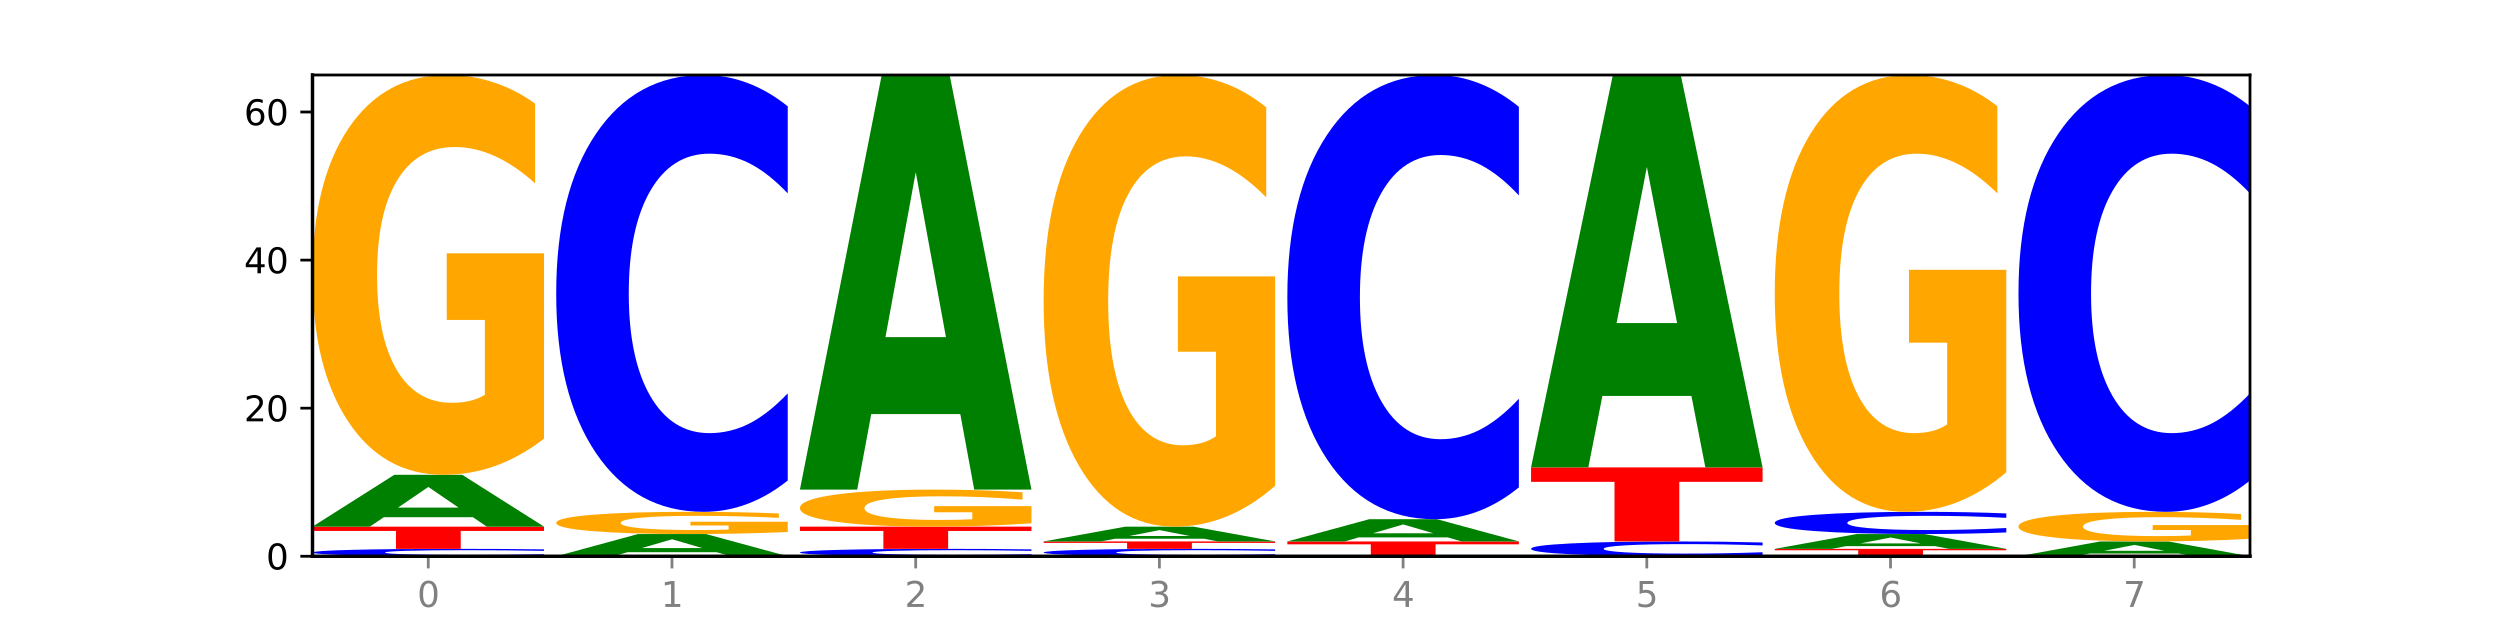
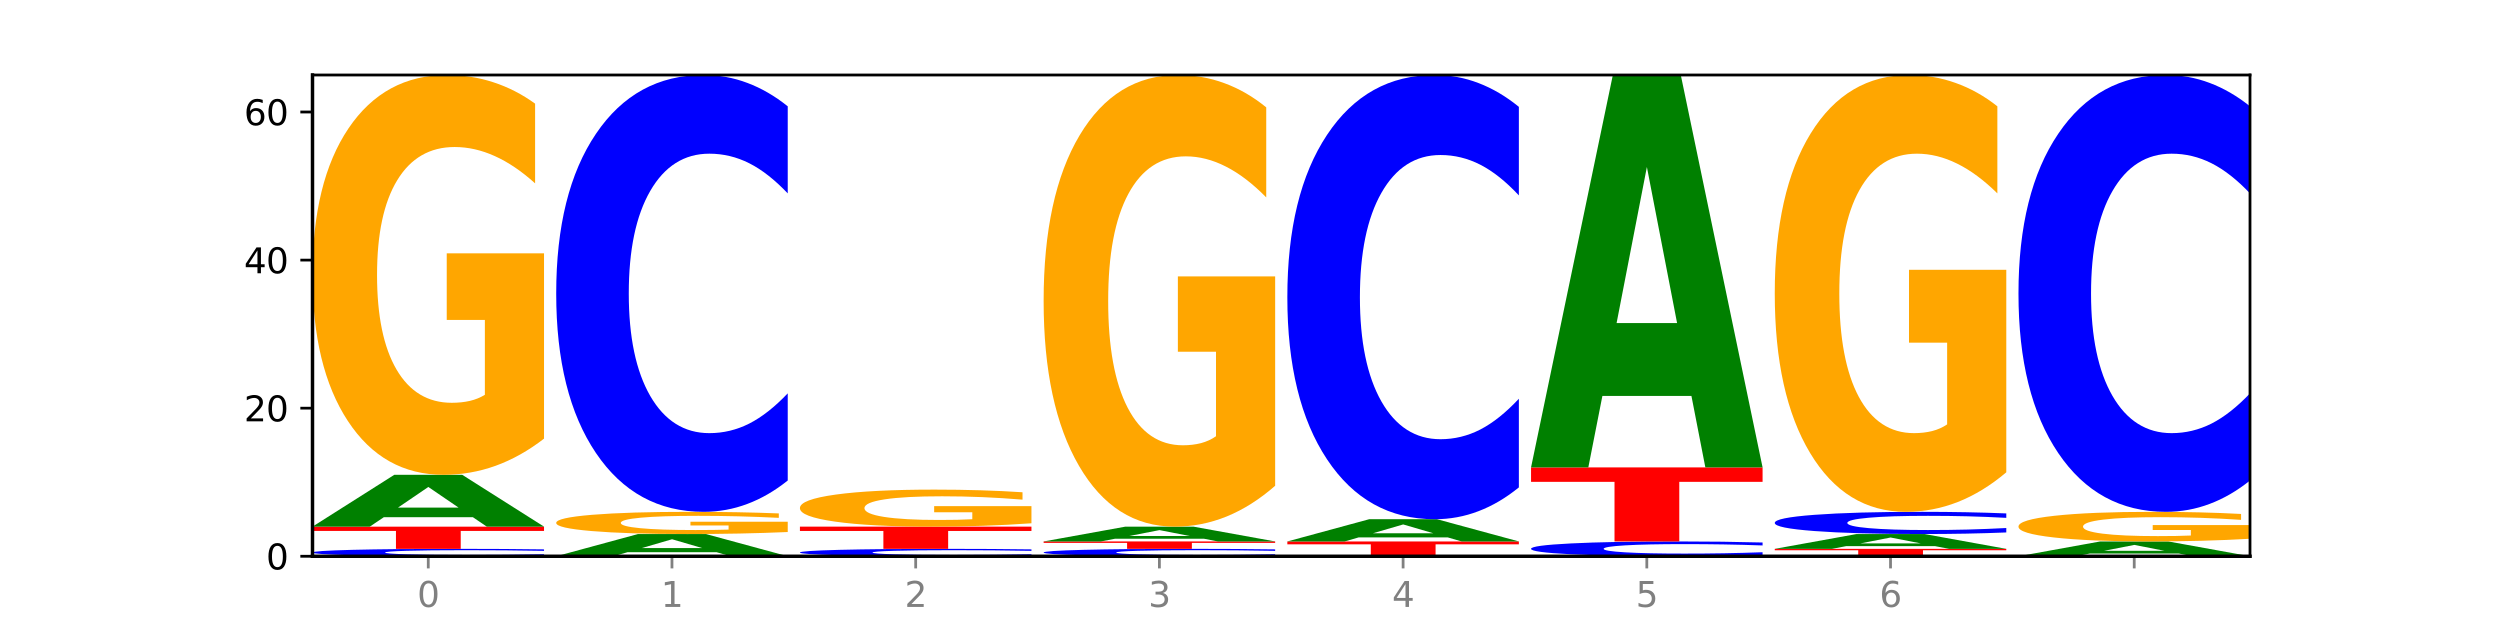
<svg xmlns="http://www.w3.org/2000/svg" xmlns:xlink="http://www.w3.org/1999/xlink" width="720pt" height="180pt" viewBox="0 0 720 180" version="1.1">
  <defs>
    <style type="text/css">*{stroke-linejoin: round; stroke-linecap: butt}</style>
  </defs>
  <g id="figure_1">
    <g id="patch_1">
      <path d="M 0 180  L 720 180  L 720 0  L 0 0  z " style="fill: #ffffff" />
    </g>
    <g id="axes_1">
      <g id="patch_2">
        <path d="M 90 160.2  L 648 160.2  L 648 21.6  L 90 21.6  z " style="fill: #ffffff" />
      </g>
      <g id="line2d_1">
        <path d="M 90 160.2  L 648 160.2  " clip-path="url(#p7c77edd742)" style="fill: none; stroke: #000000; stroke-width: 0.5; stroke-linecap: square" />
      </g>
      <g id="patch_3">
        <path d="M 156.679 160.047  Q 151.102 160.123 145.07 160.161  Q 139.039 160.2 132.47 160.2  Q 112.882 160.2 101.441 159.913  Q 90 159.626 90 159.135  Q 90 158.642 101.441 158.355  Q 112.882 158.068 132.47 158.068  Q 139.039 158.068 145.07 158.106  Q 151.102 158.145 156.679 158.221  L 156.679 158.646  Q 151.051 158.545 145.591 158.498  Q 140.131 158.452 134.1 158.452  Q 123.281 158.452 117.082 158.634  Q 110.899 158.815 110.899 159.135  Q 110.899 159.453 117.082 159.634  Q 123.281 159.816 134.1 159.816  Q 140.131 159.816 145.591 159.769  Q 151.051 159.722 156.679 159.622  L 156.679 160.047  z " clip-path="url(#p7c77edd742)" style="fill: #0000ff" />
      </g>
      <g id="patch_4">
        <path d="M 90 151.671  L 156.679 151.671  L 156.679 152.918  L 132.69 152.918  L 132.69 158.068  L 114.036 158.068  L 114.036 152.918  L 90 152.918  L 90 151.671  z " clip-path="url(#p7c77edd742)" style="fill: #ff0000" />
      </g>
      <g id="patch_5">
        <path d="M 136.189 148.952  L 110.545 148.952  L 106.496 151.671  L 90 151.671  L 113.558 136.745  L 133.121 136.745  L 156.679 151.671  L 140.197 151.671  L 136.189 148.952  z M 114.635 146.181  L 132.058 146.181  L 123.36 140.244  L 114.635 146.181  z " clip-path="url(#p7c77edd742)" style="fill: #008000" />
      </g>
      <g id="patch_6">
        <path d="M 156.679 126.327  Q 149.955 131.536 142.722 134.152  Q 135.489 136.745 127.778 136.745  Q 110.353 136.745 100.177 121.237  Q 90 105.729 90 79.208  Q 90 52.378 100.356 36.989  Q 110.727 21.6 128.764 21.6  Q 135.713 21.6 142.079 23.693  Q 148.46 25.762 154.109 29.853  L 154.109 52.806  Q 148.281 47.55 142.513 44.957  Q 136.744 42.341 130.946 42.341  Q 120.216 42.341 114.403 51.902  Q 108.59 61.44 108.59 79.208  Q 108.59 96.809 114.194 106.418  Q 119.798 116.004 130.109 116.004  Q 132.919 116.004 135.325 115.457  Q 137.731 114.886 139.643 113.697  L 139.643 92.147  L 128.66 92.147  L 128.66 72.952  L 156.679 72.952  L 156.679 126.327  z " clip-path="url(#p7c77edd742)" style="fill: #ffa600" />
      </g>
      <g id="patch_7">
        <path d="M 206.377 159.035  L 180.734 159.035  L 176.685 160.2  L 160.189 160.2  L 183.747 153.803  L 203.31 153.803  L 226.868 160.2  L 210.386 160.2  L 206.377 159.035  z M 184.824 157.847  L 202.247 157.847  L 193.549 155.303  L 184.824 157.847  z " clip-path="url(#p7c77edd742)" style="fill: #008000" />
      </g>
      <g id="patch_8">
        <path d="M 226.868 153.224  Q 220.143 153.514 212.91 153.659  Q 205.678 153.803 197.967 153.803  Q 180.542 153.803 170.365 152.942  Q 160.189 152.08 160.189 150.607  Q 160.189 149.116 170.545 148.261  Q 180.916 147.406 198.953 147.406  Q 205.902 147.406 212.268 147.522  Q 218.649 147.637 224.298 147.865  L 224.298 149.14  Q 218.47 148.848 212.701 148.704  Q 206.933 148.558 201.135 148.558  Q 190.405 148.558 184.592 149.09  Q 178.779 149.62 178.779 150.607  Q 178.779 151.584 184.383 152.118  Q 189.987 152.651 200.298 152.651  Q 203.107 152.651 205.513 152.62  Q 207.919 152.589 209.832 152.523  L 209.832 151.325  L 198.848 151.325  L 198.848 150.259  L 226.868 150.259  L 226.868 153.224  z " clip-path="url(#p7c77edd742)" style="fill: #ffa600" />
      </g>
      <g id="patch_9">
        <path d="M 226.868 138.388  Q 221.29 142.858 215.259 145.119  Q 209.228 147.406 202.659 147.406  Q 183.07 147.406 171.629 130.462  Q 160.189 113.518 160.189 84.542  Q 160.189 55.462 171.629 38.544  Q 183.07 21.6 202.659 21.6  Q 209.228 21.6 215.259 23.887  Q 221.29 26.148 226.868 30.618  L 226.868 55.696  Q 221.24 49.771 215.78 47.016  Q 210.32 44.261 204.289 44.261  Q 193.47 44.261 187.27 54.994  Q 181.088 65.701 181.088 84.542  Q 181.088 103.305 187.27 114.038  Q 193.47 124.745 204.289 124.745  Q 210.32 124.745 215.78 121.99  Q 221.24 119.21 226.868 113.284  L 226.868 138.388  z " clip-path="url(#p7c77edd742)" style="fill: #0000ff" />
      </g>
      <g id="patch_10">
        <path d="M 297.057 160.047  Q 291.479 160.123 285.448 160.161  Q 279.417 160.2 272.848 160.2  Q 253.259 160.2 241.818 159.913  Q 230.377 159.626 230.377 159.135  Q 230.377 158.642 241.818 158.355  Q 253.259 158.068 272.848 158.068  Q 279.417 158.068 285.448 158.106  Q 291.479 158.145 297.057 158.221  L 297.057 158.646  Q 291.429 158.545 285.969 158.498  Q 280.509 158.452 274.477 158.452  Q 263.658 158.452 257.459 158.634  Q 251.277 158.815 251.277 159.135  Q 251.277 159.453 257.459 159.634  Q 263.658 159.816 274.477 159.816  Q 280.509 159.816 285.969 159.769  Q 291.429 159.722 297.057 159.622  L 297.057 160.047  z " clip-path="url(#p7c77edd742)" style="fill: #0000ff" />
      </g>
      <g id="patch_11">
        <path d="M 230.377 151.671  L 297.057 151.671  L 297.057 152.918  L 273.068 152.918  L 273.068 158.068  L 254.413 158.068  L 254.413 152.918  L 230.377 152.918  L 230.377 151.671  z " clip-path="url(#p7c77edd742)" style="fill: #ff0000" />
      </g>
      <g id="patch_12">
        <path d="M 297.057 150.706  Q 290.332 151.188 283.099 151.431  Q 275.866 151.671 268.155 151.671  Q 250.731 151.671 240.554 150.235  Q 230.377 148.799 230.377 146.343  Q 230.377 143.859 240.733 142.434  Q 251.104 141.009 269.142 141.009  Q 276.09 141.009 282.457 141.203  Q 288.838 141.395 294.486 141.773  L 294.486 143.899  Q 288.658 143.412 282.89 143.172  Q 277.122 142.93 271.323 142.93  Q 260.594 142.93 254.781 143.815  Q 248.967 144.698 248.967 146.343  Q 248.967 147.973 254.571 148.863  Q 260.175 149.75 270.487 149.75  Q 273.296 149.75 275.702 149.7  Q 278.108 149.647 280.021 149.537  L 280.021 147.541  L 269.037 147.541  L 269.037 145.764  L 297.057 145.764  L 297.057 150.706  z " clip-path="url(#p7c77edd742)" style="fill: #ffa600" />
      </g>
      <g id="patch_13">
-         <path d="M 276.566 119.257  L 250.922 119.257  L 246.873 141.009  L 230.377 141.009  L 253.935 21.6  L 273.499 21.6  L 297.057 141.009  L 280.574 141.009  L 276.566 119.257  z M 255.012 97.094  L 272.435 97.094  L 263.737 49.597  L 255.012 97.094  z " clip-path="url(#p7c77edd742)" style="fill: #008000" />
-       </g>
+         </g>
      <g id="patch_14">
        <path d="M 367.245 160.047  Q 361.668 160.123 355.636 160.161  Q 349.605 160.2 343.036 160.2  Q 323.448 160.2 312.007 159.913  Q 300.566 159.626 300.566 159.135  Q 300.566 158.642 312.007 158.355  Q 323.448 158.068 343.036 158.068  Q 349.605 158.068 355.636 158.106  Q 361.668 158.145 367.245 158.221  L 367.245 158.646  Q 361.617 158.545 356.157 158.498  Q 350.697 158.452 344.666 158.452  Q 333.847 158.452 327.648 158.634  Q 321.465 158.815 321.465 159.135  Q 321.465 159.453 327.648 159.634  Q 333.847 159.816 344.666 159.816  Q 350.697 159.816 356.157 159.769  Q 361.617 159.722 367.245 159.622  L 367.245 160.047  z " clip-path="url(#p7c77edd742)" style="fill: #0000ff" />
      </g>
      <g id="patch_15">
        <path d="M 300.566 155.935  L 367.245 155.935  L 367.245 156.351  L 343.256 156.351  L 343.256 158.068  L 324.602 158.068  L 324.602 156.351  L 300.566 156.351  L 300.566 155.935  z " clip-path="url(#p7c77edd742)" style="fill: #ff0000" />
      </g>
      <g id="patch_16">
        <path d="M 346.755 155.159  L 321.111 155.159  L 317.062 155.935  L 300.566 155.935  L 324.124 151.671  L 343.687 151.671  L 367.245 155.935  L 350.763 155.935  L 346.755 155.159  z M 325.201 154.367  L 342.624 154.367  L 333.926 152.671  L 325.201 154.367  z " clip-path="url(#p7c77edd742)" style="fill: #008000" />
      </g>
      <g id="patch_17">
        <path d="M 367.245 139.902  Q 360.521 145.787 353.288 148.742  Q 346.055 151.671 338.344 151.671  Q 320.919 151.671 310.743 134.152  Q 300.566 116.634 300.566 86.676  Q 300.566 56.368 310.922 38.984  Q 321.293 21.6 339.33 21.6  Q 346.279 21.6 352.645 23.964  Q 359.026 26.302 364.675 30.923  L 364.675 56.852  Q 358.847 50.914 353.079 47.985  Q 347.31 45.029 341.512 45.029  Q 330.782 45.029 324.969 55.831  Q 319.156 66.605 319.156 86.676  Q 319.156 106.558 324.76 117.413  Q 330.364 128.241 340.675 128.241  Q 343.485 128.241 345.891 127.623  Q 348.297 126.979 350.209 125.635  L 350.209 101.292  L 339.226 101.292  L 339.226 79.609  L 367.245 79.609  L 367.245 139.902  z " clip-path="url(#p7c77edd742)" style="fill: #ffa600" />
      </g>
      <g id="patch_18">
        <path d="M 370.755 155.935  L 437.434 155.935  L 437.434 156.767  L 413.445 156.767  L 413.445 160.2  L 394.79 160.2  L 394.79 156.767  L 370.755 156.767  L 370.755 155.935  z " clip-path="url(#p7c77edd742)" style="fill: #ff0000" />
      </g>
      <g id="patch_19">
        <path d="M 416.943 154.77  L 391.3 154.77  L 387.251 155.935  L 370.755 155.935  L 394.313 149.538  L 413.876 149.538  L 437.434 155.935  L 420.952 155.935  L 416.943 154.77  z M 395.39 153.583  L 412.813 153.583  L 404.115 151.038  L 395.39 153.583  z " clip-path="url(#p7c77edd742)" style="fill: #008000" />
      </g>
      <g id="patch_20">
        <path d="M 437.434 140.368  Q 431.856 144.914 425.825 147.213  Q 419.794 149.538 413.225 149.538  Q 393.636 149.538 382.196 132.307  Q 370.755 115.076 370.755 85.609  Q 370.755 56.036 382.196 38.831  Q 393.636 21.6 413.225 21.6  Q 419.794 21.6 425.825 23.926  Q 431.856 26.225 437.434 30.771  L 437.434 56.274  Q 431.806 50.248 426.346 47.447  Q 420.886 44.645 414.855 44.645  Q 404.036 44.645 397.836 55.56  Q 391.654 66.448 391.654 85.609  Q 391.654 104.69 397.836 115.605  Q 404.036 126.493 414.855 126.493  Q 420.886 126.493 426.346 123.692  Q 431.806 120.864 437.434 114.838  L 437.434 140.368  z " clip-path="url(#p7c77edd742)" style="fill: #0000ff" />
      </g>
      <g id="patch_21">
        <path d="M 507.623 159.894  Q 502.045 160.046 496.014 160.122  Q 489.983 160.2 483.414 160.2  Q 463.825 160.2 452.384 159.626  Q 440.943 159.051 440.943 158.069  Q 440.943 157.083 452.384 156.51  Q 463.825 155.935 483.414 155.935  Q 489.983 155.935 496.014 156.013  Q 502.045 156.09 507.623 156.241  L 507.623 157.091  Q 501.995 156.89 496.535 156.797  Q 491.075 156.704 485.043 156.704  Q 474.224 156.704 468.025 157.067  Q 461.843 157.43 461.843 158.069  Q 461.843 158.705 468.025 159.069  Q 474.224 159.432 485.043 159.432  Q 491.075 159.432 496.535 159.338  Q 501.995 159.244 507.623 159.043  L 507.623 159.894  z " clip-path="url(#p7c77edd742)" style="fill: #0000ff" />
      </g>
      <g id="patch_22">
        <path d="M 440.943 134.612  L 507.623 134.612  L 507.623 138.771  L 483.634 138.771  L 483.634 155.935  L 464.979 155.935  L 464.979 138.771  L 440.943 138.771  L 440.943 134.612  z " clip-path="url(#p7c77edd742)" style="fill: #ff0000" />
      </g>
      <g id="patch_23">
        <path d="M 487.132 114.025  L 461.488 114.025  L 457.439 134.612  L 440.943 134.612  L 464.501 21.6  L 484.065 21.6  L 507.623 134.612  L 491.14 134.612  L 487.132 114.025  z M 465.578 93.05  L 483.001 93.05  L 474.303 48.097  L 465.578 93.05  z " clip-path="url(#p7c77edd742)" style="fill: #008000" />
      </g>
      <g id="patch_24">
        <path d="M 511.132 158.068  L 577.811 158.068  L 577.811 158.484  L 553.822 158.484  L 553.822 160.2  L 535.168 160.2  L 535.168 158.484  L 511.132 158.484  L 511.132 158.068  z " clip-path="url(#p7c77edd742)" style="fill: #ff0000" />
      </g>
      <g id="patch_25">
        <path d="M 557.321 157.291  L 531.677 157.291  L 527.628 158.068  L 511.132 158.068  L 534.69 153.803  L 554.253 153.803  L 577.811 158.068  L 561.329 158.068  L 557.321 157.291  z M 535.767 156.499  L 553.19 156.499  L 544.492 154.803  L 535.767 156.499  z " clip-path="url(#p7c77edd742)" style="fill: #008000" />
      </g>
      <g id="patch_26">
        <path d="M 577.811 153.345  Q 572.234 153.572 566.203 153.687  Q 560.171 153.803 553.603 153.803  Q 534.014 153.803 522.573 152.942  Q 511.132 152.08 511.132 150.607  Q 511.132 149.128 522.573 148.268  Q 534.014 147.406 553.603 147.406  Q 560.171 147.406 566.203 147.522  Q 572.234 147.637 577.811 147.865  L 577.811 149.14  Q 572.183 148.839 566.723 148.698  Q 561.263 148.558 555.232 148.558  Q 544.413 148.558 538.214 149.104  Q 532.031 149.649 532.031 150.607  Q 532.031 151.561 538.214 152.106  Q 544.413 152.651 555.232 152.651  Q 561.263 152.651 566.723 152.511  Q 572.183 152.369 577.811 152.068  L 577.811 153.345  z " clip-path="url(#p7c77edd742)" style="fill: #0000ff" />
      </g>
      <g id="patch_27">
        <path d="M 577.811 136.024  Q 571.087 141.715 563.854 144.574  Q 556.621 147.406 548.91 147.406  Q 531.486 147.406 521.309 130.462  Q 511.132 113.518 511.132 84.542  Q 511.132 55.228 521.488 38.414  Q 531.859 21.6 549.896 21.6  Q 556.845 21.6 563.211 23.887  Q 569.592 26.148 575.241 30.618  L 575.241 55.696  Q 569.413 49.953 563.645 47.12  Q 557.876 44.261 552.078 44.261  Q 541.348 44.261 535.535 54.708  Q 529.722 65.129 529.722 84.542  Q 529.722 103.773 535.326 114.272  Q 540.93 124.745 551.241 124.745  Q 554.051 124.745 556.457 124.147  Q 558.863 123.524 560.775 122.224  L 560.775 98.679  L 549.792 98.679  L 549.792 77.707  L 577.811 77.707  L 577.811 136.024  z " clip-path="url(#p7c77edd742)" style="fill: #ffa600" />
      </g>
      <g id="patch_28">
        <path d="M 627.51 159.423  L 601.866 159.423  L 597.817 160.2  L 581.321 160.2  L 604.879 155.935  L 624.442 155.935  L 648 160.2  L 631.518 160.2  L 627.51 159.423  z M 605.956 158.632  L 623.379 158.632  L 614.681 156.935  L 605.956 158.632  z " clip-path="url(#p7c77edd742)" style="fill: #008000" />
      </g>
      <g id="patch_29">
        <path d="M 648 155.164  Q 641.275 155.55 634.042 155.743  Q 626.81 155.935 619.099 155.935  Q 601.674 155.935 591.497 154.787  Q 581.321 153.638 581.321 151.673  Q 581.321 149.686 591.677 148.546  Q 602.048 147.406 620.085 147.406  Q 627.034 147.406 633.4 147.561  Q 639.781 147.714 645.43 148.018  L 645.43 149.718  Q 639.602 149.328 633.833 149.136  Q 628.065 148.943 622.267 148.943  Q 611.537 148.943 605.724 149.651  Q 599.911 150.357 599.911 151.673  Q 599.911 152.977 605.515 153.689  Q 611.119 154.399 621.43 154.399  Q 624.239 154.399 626.645 154.359  Q 629.051 154.316 630.964 154.228  L 630.964 152.632  L 619.98 152.632  L 619.98 151.21  L 648 151.21  L 648 155.164  z " clip-path="url(#p7c77edd742)" style="fill: #ffa600" />
      </g>
      <g id="patch_30">
        <path d="M 648 138.388  Q 642.422 142.858 636.391 145.119  Q 630.36 147.406 623.791 147.406  Q 604.202 147.406 592.762 130.462  Q 581.321 113.518 581.321 84.542  Q 581.321 55.462 592.762 38.544  Q 604.202 21.6 623.791 21.6  Q 630.36 21.6 636.391 23.887  Q 642.422 26.148 648 30.618  L 648 55.696  Q 642.372 49.771 636.912 47.016  Q 631.452 44.261 625.421 44.261  Q 614.602 44.261 608.402 54.994  Q 602.22 65.701 602.22 84.542  Q 602.22 103.305 608.402 114.038  Q 614.602 124.745 625.421 124.745  Q 631.452 124.745 636.912 121.99  Q 642.372 119.21 648 113.284  L 648 138.388  z " clip-path="url(#p7c77edd742)" style="fill: #0000ff" />
      </g>
      <g id="matplotlib.axis_1">
        <g id="xtick_1">
          <g id="line2d_2">
            <defs>
              <path id="m8bb0476959" d="M 0 0  L 0 3.5  " style="stroke: #808080; stroke-width: 0.8" />
            </defs>
            <g>
              <use xlink:href="#m8bb0476959" x="123.34" y="160.2" style="fill: #808080; stroke: #808080; stroke-width: 0.8" />
            </g>
          </g>
          <g id="text_1">
            <g style="fill: #808080" transform="translate(120.158 174.798) scale(0.1 -0.1)">
              <defs>
                <path id="DejaVuSans-30" d="M 2034 4250  Q 1547 4250 1301 3770  Q 1056 3291 1056 2328  Q 1056 1369 1301 889  Q 1547 409 2034 409  Q 2525 409 2770 889  Q 3016 1369 3016 2328  Q 3016 3291 2770 3770  Q 2525 4250 2034 4250  z M 2034 4750  Q 2819 4750 3233 4129  Q 3647 3509 3647 2328  Q 3647 1150 3233 529  Q 2819 -91 2034 -91  Q 1250 -91 836 529  Q 422 1150 422 2328  Q 422 3509 836 4129  Q 1250 4750 2034 4750  z " transform="scale(0.016)" />
              </defs>
              <use xlink:href="#DejaVuSans-30" />
            </g>
          </g>
        </g>
        <g id="xtick_2">
          <g id="line2d_3">
            <g>
              <use xlink:href="#m8bb0476959" x="193.528" y="160.2" style="fill: #808080; stroke: #808080; stroke-width: 0.8" />
            </g>
          </g>
          <g id="text_2">
            <g style="fill: #808080" transform="translate(190.347 174.798) scale(0.1 -0.1)">
              <defs>
                <path id="DejaVuSans-31" d="M 794 531  L 1825 531  L 1825 4091  L 703 3866  L 703 4441  L 1819 4666  L 2450 4666  L 2450 531  L 3481 531  L 3481 0  L 794 0  L 794 531  z " transform="scale(0.016)" />
              </defs>
              <use xlink:href="#DejaVuSans-31" />
            </g>
          </g>
        </g>
        <g id="xtick_3">
          <g id="line2d_4">
            <g>
              <use xlink:href="#m8bb0476959" x="263.717" y="160.2" style="fill: #808080; stroke: #808080; stroke-width: 0.8" />
            </g>
          </g>
          <g id="text_3">
            <g style="fill: #808080" transform="translate(260.536 174.798) scale(0.1 -0.1)">
              <defs>
                <path id="DejaVuSans-32" d="M 1228 531  L 3431 531  L 3431 0  L 469 0  L 469 531  Q 828 903 1448 1529  Q 2069 2156 2228 2338  Q 2531 2678 2651 2914  Q 2772 3150 2772 3378  Q 2772 3750 2511 3984  Q 2250 4219 1831 4219  Q 1534 4219 1204 4116  Q 875 4013 500 3803  L 500 4441  Q 881 4594 1212 4672  Q 1544 4750 1819 4750  Q 2544 4750 2975 4387  Q 3406 4025 3406 3419  Q 3406 3131 3298 2873  Q 3191 2616 2906 2266  Q 2828 2175 2409 1742  Q 1991 1309 1228 531  z " transform="scale(0.016)" />
              </defs>
              <use xlink:href="#DejaVuSans-32" />
            </g>
          </g>
        </g>
        <g id="xtick_4">
          <g id="line2d_5">
            <g>
              <use xlink:href="#m8bb0476959" x="333.906" y="160.2" style="fill: #808080; stroke: #808080; stroke-width: 0.8" />
            </g>
          </g>
          <g id="text_4">
            <g style="fill: #808080" transform="translate(330.724 174.798) scale(0.1 -0.1)">
              <defs>
                <path id="DejaVuSans-33" d="M 2597 2516  Q 3050 2419 3304 2112  Q 3559 1806 3559 1356  Q 3559 666 3084 287  Q 2609 -91 1734 -91  Q 1441 -91 1130 -33  Q 819 25 488 141  L 488 750  Q 750 597 1062 519  Q 1375 441 1716 441  Q 2309 441 2620 675  Q 2931 909 2931 1356  Q 2931 1769 2642 2001  Q 2353 2234 1838 2234  L 1294 2234  L 1294 2753  L 1863 2753  Q 2328 2753 2575 2939  Q 2822 3125 2822 3475  Q 2822 3834 2567 4026  Q 2313 4219 1838 4219  Q 1578 4219 1281 4162  Q 984 4106 628 3988  L 628 4550  Q 988 4650 1302 4700  Q 1616 4750 1894 4750  Q 2613 4750 3031 4423  Q 3450 4097 3450 3541  Q 3450 3153 3228 2886  Q 3006 2619 2597 2516  z " transform="scale(0.016)" />
              </defs>
              <use xlink:href="#DejaVuSans-33" />
            </g>
          </g>
        </g>
        <g id="xtick_5">
          <g id="line2d_6">
            <g>
              <use xlink:href="#m8bb0476959" x="404.094" y="160.2" style="fill: #808080; stroke: #808080; stroke-width: 0.8" />
            </g>
          </g>
          <g id="text_5">
            <g style="fill: #808080" transform="translate(400.913 174.798) scale(0.1 -0.1)">
              <defs>
                <path id="DejaVuSans-34" d="M 2419 4116  L 825 1625  L 2419 1625  L 2419 4116  z M 2253 4666  L 3047 4666  L 3047 1625  L 3713 1625  L 3713 1100  L 3047 1100  L 3047 0  L 2419 0  L 2419 1100  L 313 1100  L 313 1709  L 2253 4666  z " transform="scale(0.016)" />
              </defs>
              <use xlink:href="#DejaVuSans-34" />
            </g>
          </g>
        </g>
        <g id="xtick_6">
          <g id="line2d_7">
            <g>
              <use xlink:href="#m8bb0476959" x="474.283" y="160.2" style="fill: #808080; stroke: #808080; stroke-width: 0.8" />
            </g>
          </g>
          <g id="text_6">
            <g style="fill: #808080" transform="translate(471.102 174.798) scale(0.1 -0.1)">
              <defs>
                <path id="DejaVuSans-35" d="M 691 4666  L 3169 4666  L 3169 4134  L 1269 4134  L 1269 2991  Q 1406 3038 1543 3061  Q 1681 3084 1819 3084  Q 2600 3084 3056 2656  Q 3513 2228 3513 1497  Q 3513 744 3044 326  Q 2575 -91 1722 -91  Q 1428 -91 1123 -41  Q 819 9 494 109  L 494 744  Q 775 591 1075 516  Q 1375 441 1709 441  Q 2250 441 2565 725  Q 2881 1009 2881 1497  Q 2881 1984 2565 2268  Q 2250 2553 1709 2553  Q 1456 2553 1204 2497  Q 953 2441 691 2322  L 691 4666  z " transform="scale(0.016)" />
              </defs>
              <use xlink:href="#DejaVuSans-35" />
            </g>
          </g>
        </g>
        <g id="xtick_7">
          <g id="line2d_8">
            <g>
              <use xlink:href="#m8bb0476959" x="544.472" y="160.2" style="fill: #808080; stroke: #808080; stroke-width: 0.8" />
            </g>
          </g>
          <g id="text_7">
            <g style="fill: #808080" transform="translate(541.29 174.798) scale(0.1 -0.1)">
              <defs>
                <path id="DejaVuSans-36" d="M 2113 2584  Q 1688 2584 1439 2293  Q 1191 2003 1191 1497  Q 1191 994 1439 701  Q 1688 409 2113 409  Q 2538 409 2786 701  Q 3034 994 3034 1497  Q 3034 2003 2786 2293  Q 2538 2584 2113 2584  z M 3366 4563  L 3366 3988  Q 3128 4100 2886 4159  Q 2644 4219 2406 4219  Q 1781 4219 1451 3797  Q 1122 3375 1075 2522  Q 1259 2794 1537 2939  Q 1816 3084 2150 3084  Q 2853 3084 3261 2657  Q 3669 2231 3669 1497  Q 3669 778 3244 343  Q 2819 -91 2113 -91  Q 1303 -91 875 529  Q 447 1150 447 2328  Q 447 3434 972 4092  Q 1497 4750 2381 4750  Q 2619 4750 2861 4703  Q 3103 4656 3366 4563  z " transform="scale(0.016)" />
              </defs>
              <use xlink:href="#DejaVuSans-36" />
            </g>
          </g>
        </g>
        <g id="xtick_8">
          <g id="line2d_9">
            <g>
              <use xlink:href="#m8bb0476959" x="614.66" y="160.2" style="fill: #808080; stroke: #808080; stroke-width: 0.8" />
            </g>
          </g>
          <g id="text_8">
            <g style="fill: #808080" transform="translate(611.479 174.798) scale(0.1 -0.1)">
              <defs>
-                 <path id="DejaVuSans-37" d="M 525 4666  L 3525 4666  L 3525 4397  L 1831 0  L 1172 0  L 2766 4134  L 525 4134  L 525 4666  z " transform="scale(0.016)" />
-               </defs>
+                 </defs>
              <use xlink:href="#DejaVuSans-37" />
            </g>
          </g>
        </g>
      </g>
      <g id="matplotlib.axis_2">
        <g id="ytick_1">
          <g id="line2d_10">
            <defs>
              <path id="m262217458d" d="M 0 0  L -3.5 0  " style="stroke: #000000; stroke-width: 0.8" />
            </defs>
            <g>
              <use xlink:href="#m262217458d" x="90" y="160.2" style="stroke: #000000; stroke-width: 0.8" />
            </g>
          </g>
          <g id="text_9">
            <g transform="translate(76.638 163.999) scale(0.1 -0.1)">
              <use xlink:href="#DejaVuSans-30" />
            </g>
          </g>
        </g>
        <g id="ytick_2">
          <g id="line2d_11">
            <g>
              <use xlink:href="#m262217458d" x="90" y="117.554" style="stroke: #000000; stroke-width: 0.8" />
            </g>
          </g>
          <g id="text_10">
            <g transform="translate(70.275 121.353) scale(0.1 -0.1)">
              <use xlink:href="#DejaVuSans-32" />
              <use xlink:href="#DejaVuSans-30" x="63.623" />
            </g>
          </g>
        </g>
        <g id="ytick_3">
          <g id="line2d_12">
            <g>
              <use xlink:href="#m262217458d" x="90" y="74.908" style="stroke: #000000; stroke-width: 0.8" />
            </g>
          </g>
          <g id="text_11">
            <g transform="translate(70.275 78.707) scale(0.1 -0.1)">
              <use xlink:href="#DejaVuSans-34" />
              <use xlink:href="#DejaVuSans-30" x="63.623" />
            </g>
          </g>
        </g>
        <g id="ytick_4">
          <g id="line2d_13">
            <g>
              <use xlink:href="#m262217458d" x="90" y="32.262" style="stroke: #000000; stroke-width: 0.8" />
            </g>
          </g>
          <g id="text_12">
            <g transform="translate(70.275 36.061) scale(0.1 -0.1)">
              <use xlink:href="#DejaVuSans-36" />
              <use xlink:href="#DejaVuSans-30" x="63.623" />
            </g>
          </g>
        </g>
      </g>
      <g id="patch_31">
        <path d="M 90 160.2  L 90 21.6  " style="fill: none; stroke: #000000; stroke-linejoin: miter; stroke-linecap: square" />
      </g>
      <g id="patch_32">
        <path d="M 648 160.2  L 648 21.6  " style="fill: none; stroke: #000000; stroke-width: 0.8; stroke-linejoin: miter; stroke-linecap: square" />
      </g>
      <g id="patch_33">
        <path d="M 90 160.2  L 648 160.2  " style="fill: none; stroke: #000000; stroke-linejoin: miter; stroke-linecap: square" />
      </g>
      <g id="patch_34">
        <path d="M 90 21.6  L 648 21.6  " style="fill: none; stroke: #000000; stroke-width: 0.8; stroke-linejoin: miter; stroke-linecap: square" />
      </g>
    </g>
  </g>
  <defs>
    <clipPath id="p7c77edd742">
      <rect x="90" y="21.6" width="558" height="138.6" />
    </clipPath>
  </defs>
</svg>